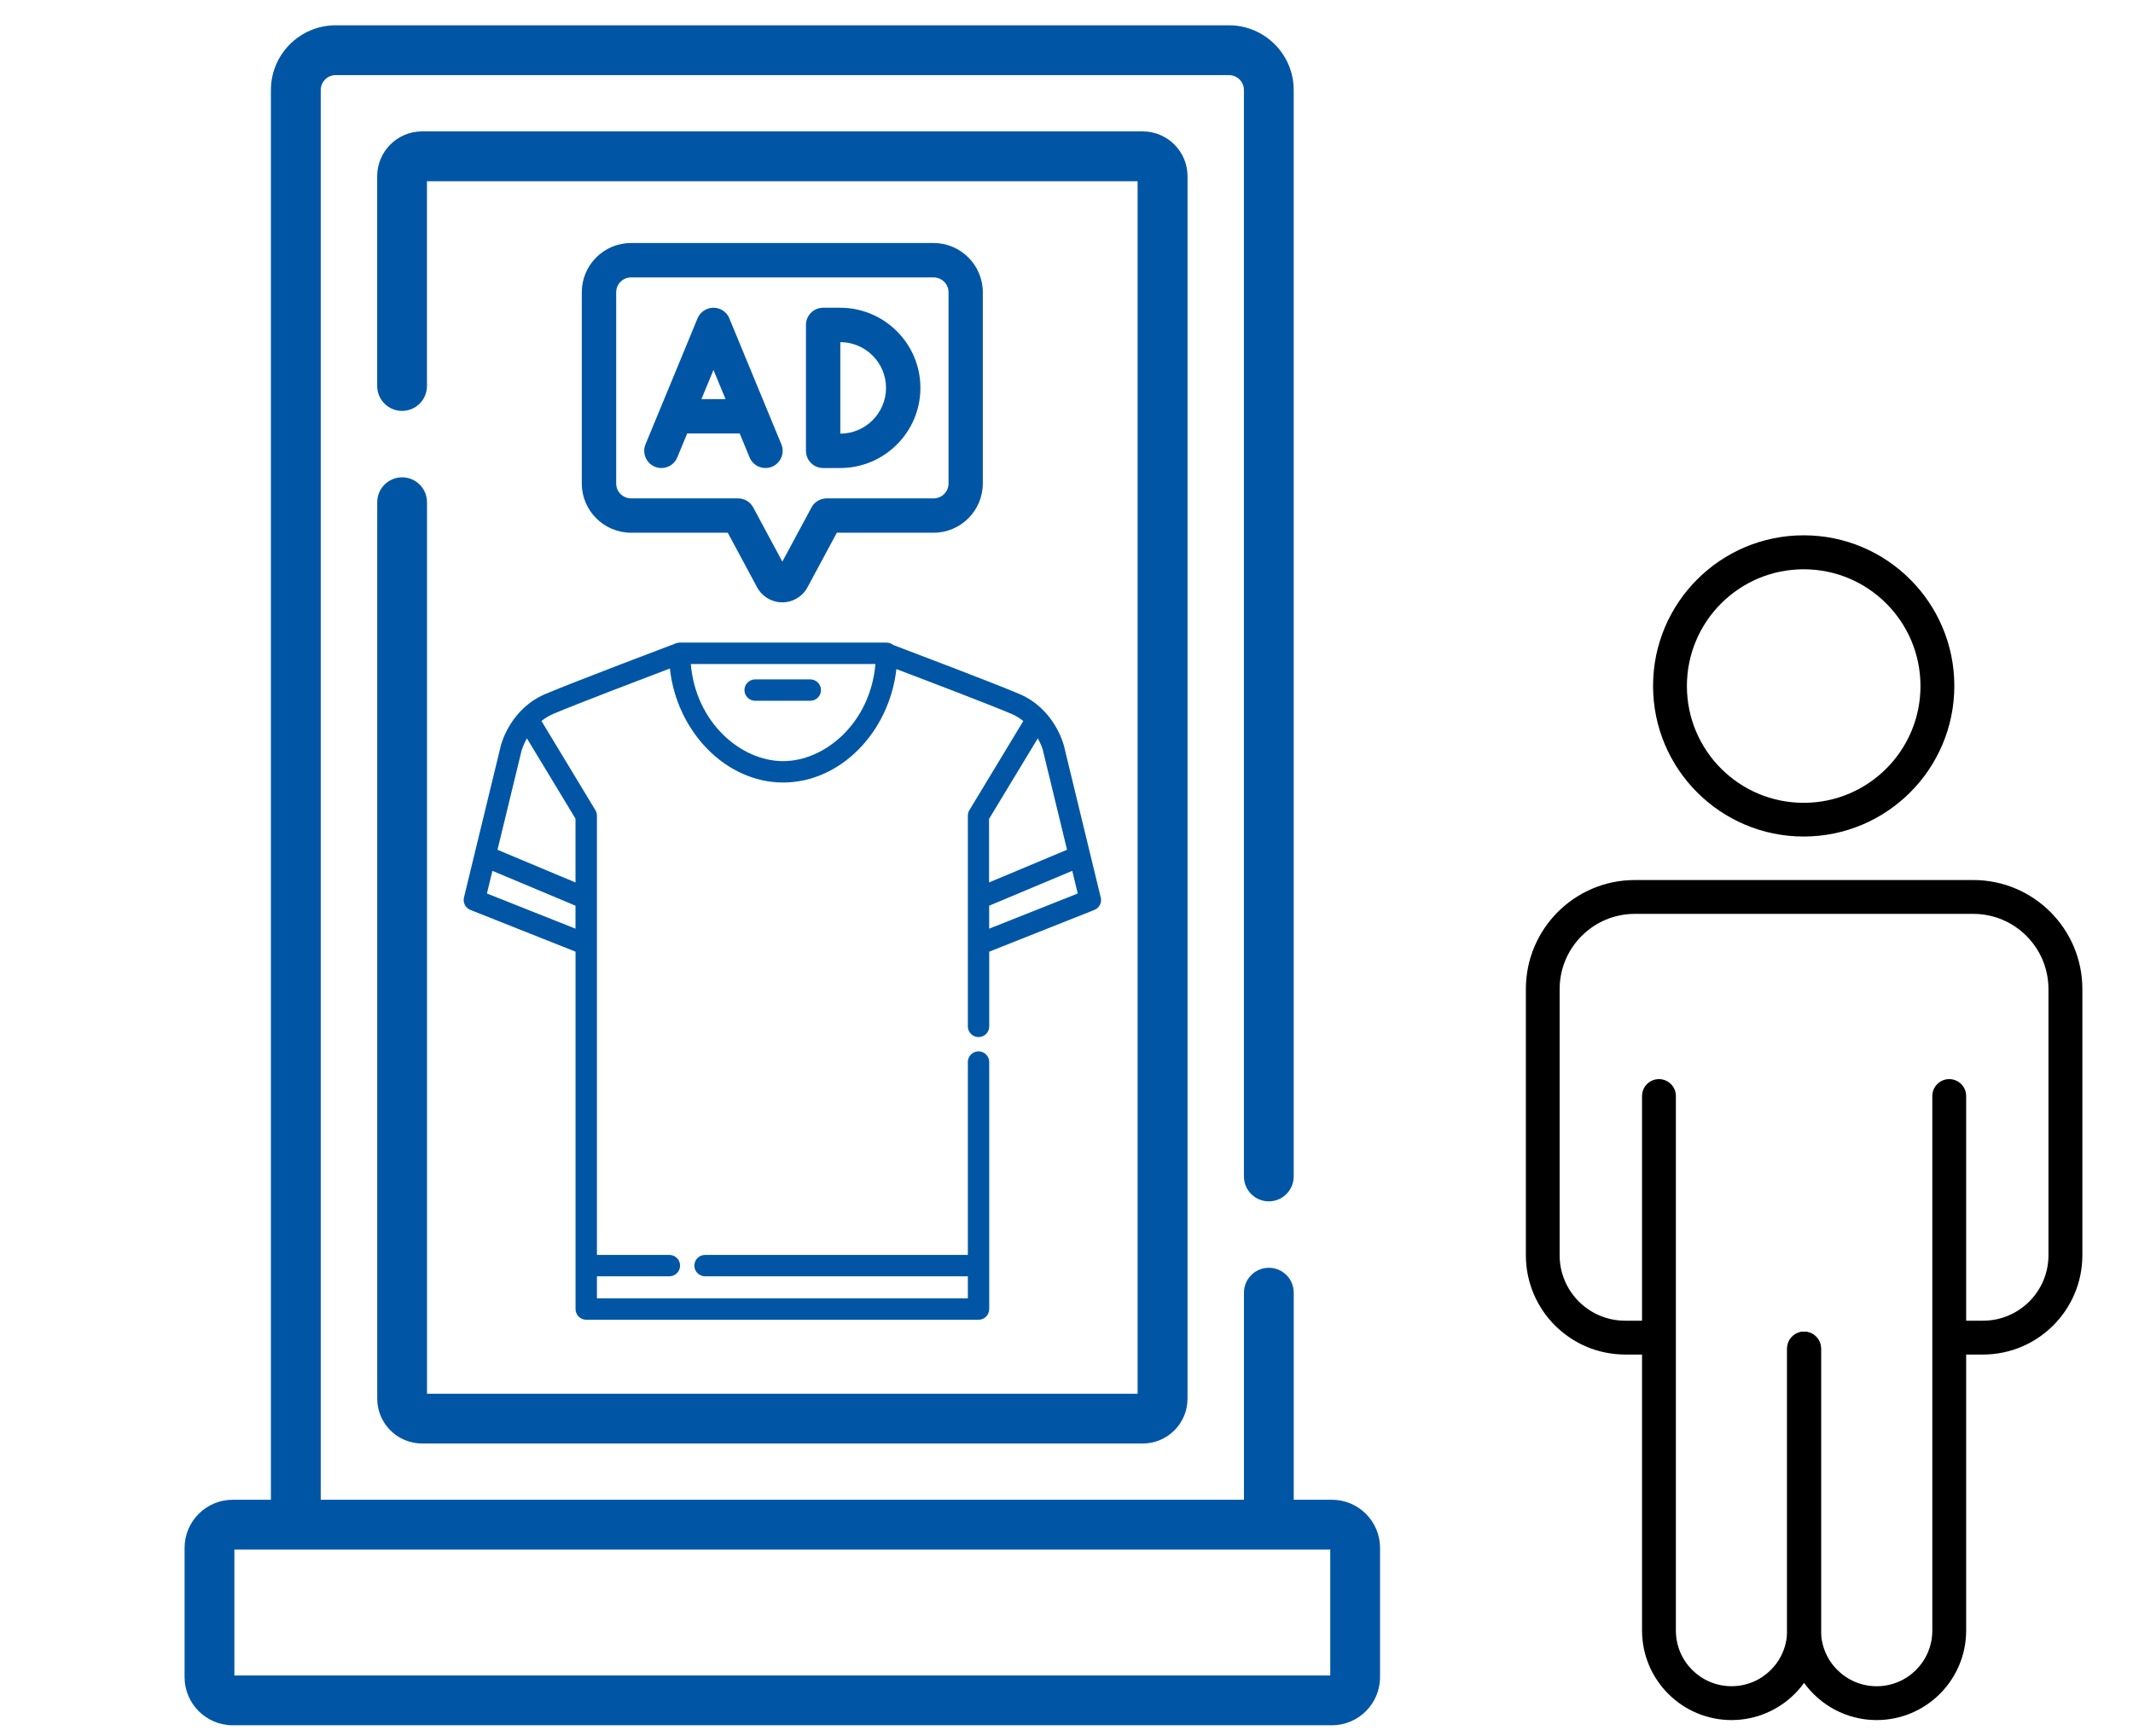
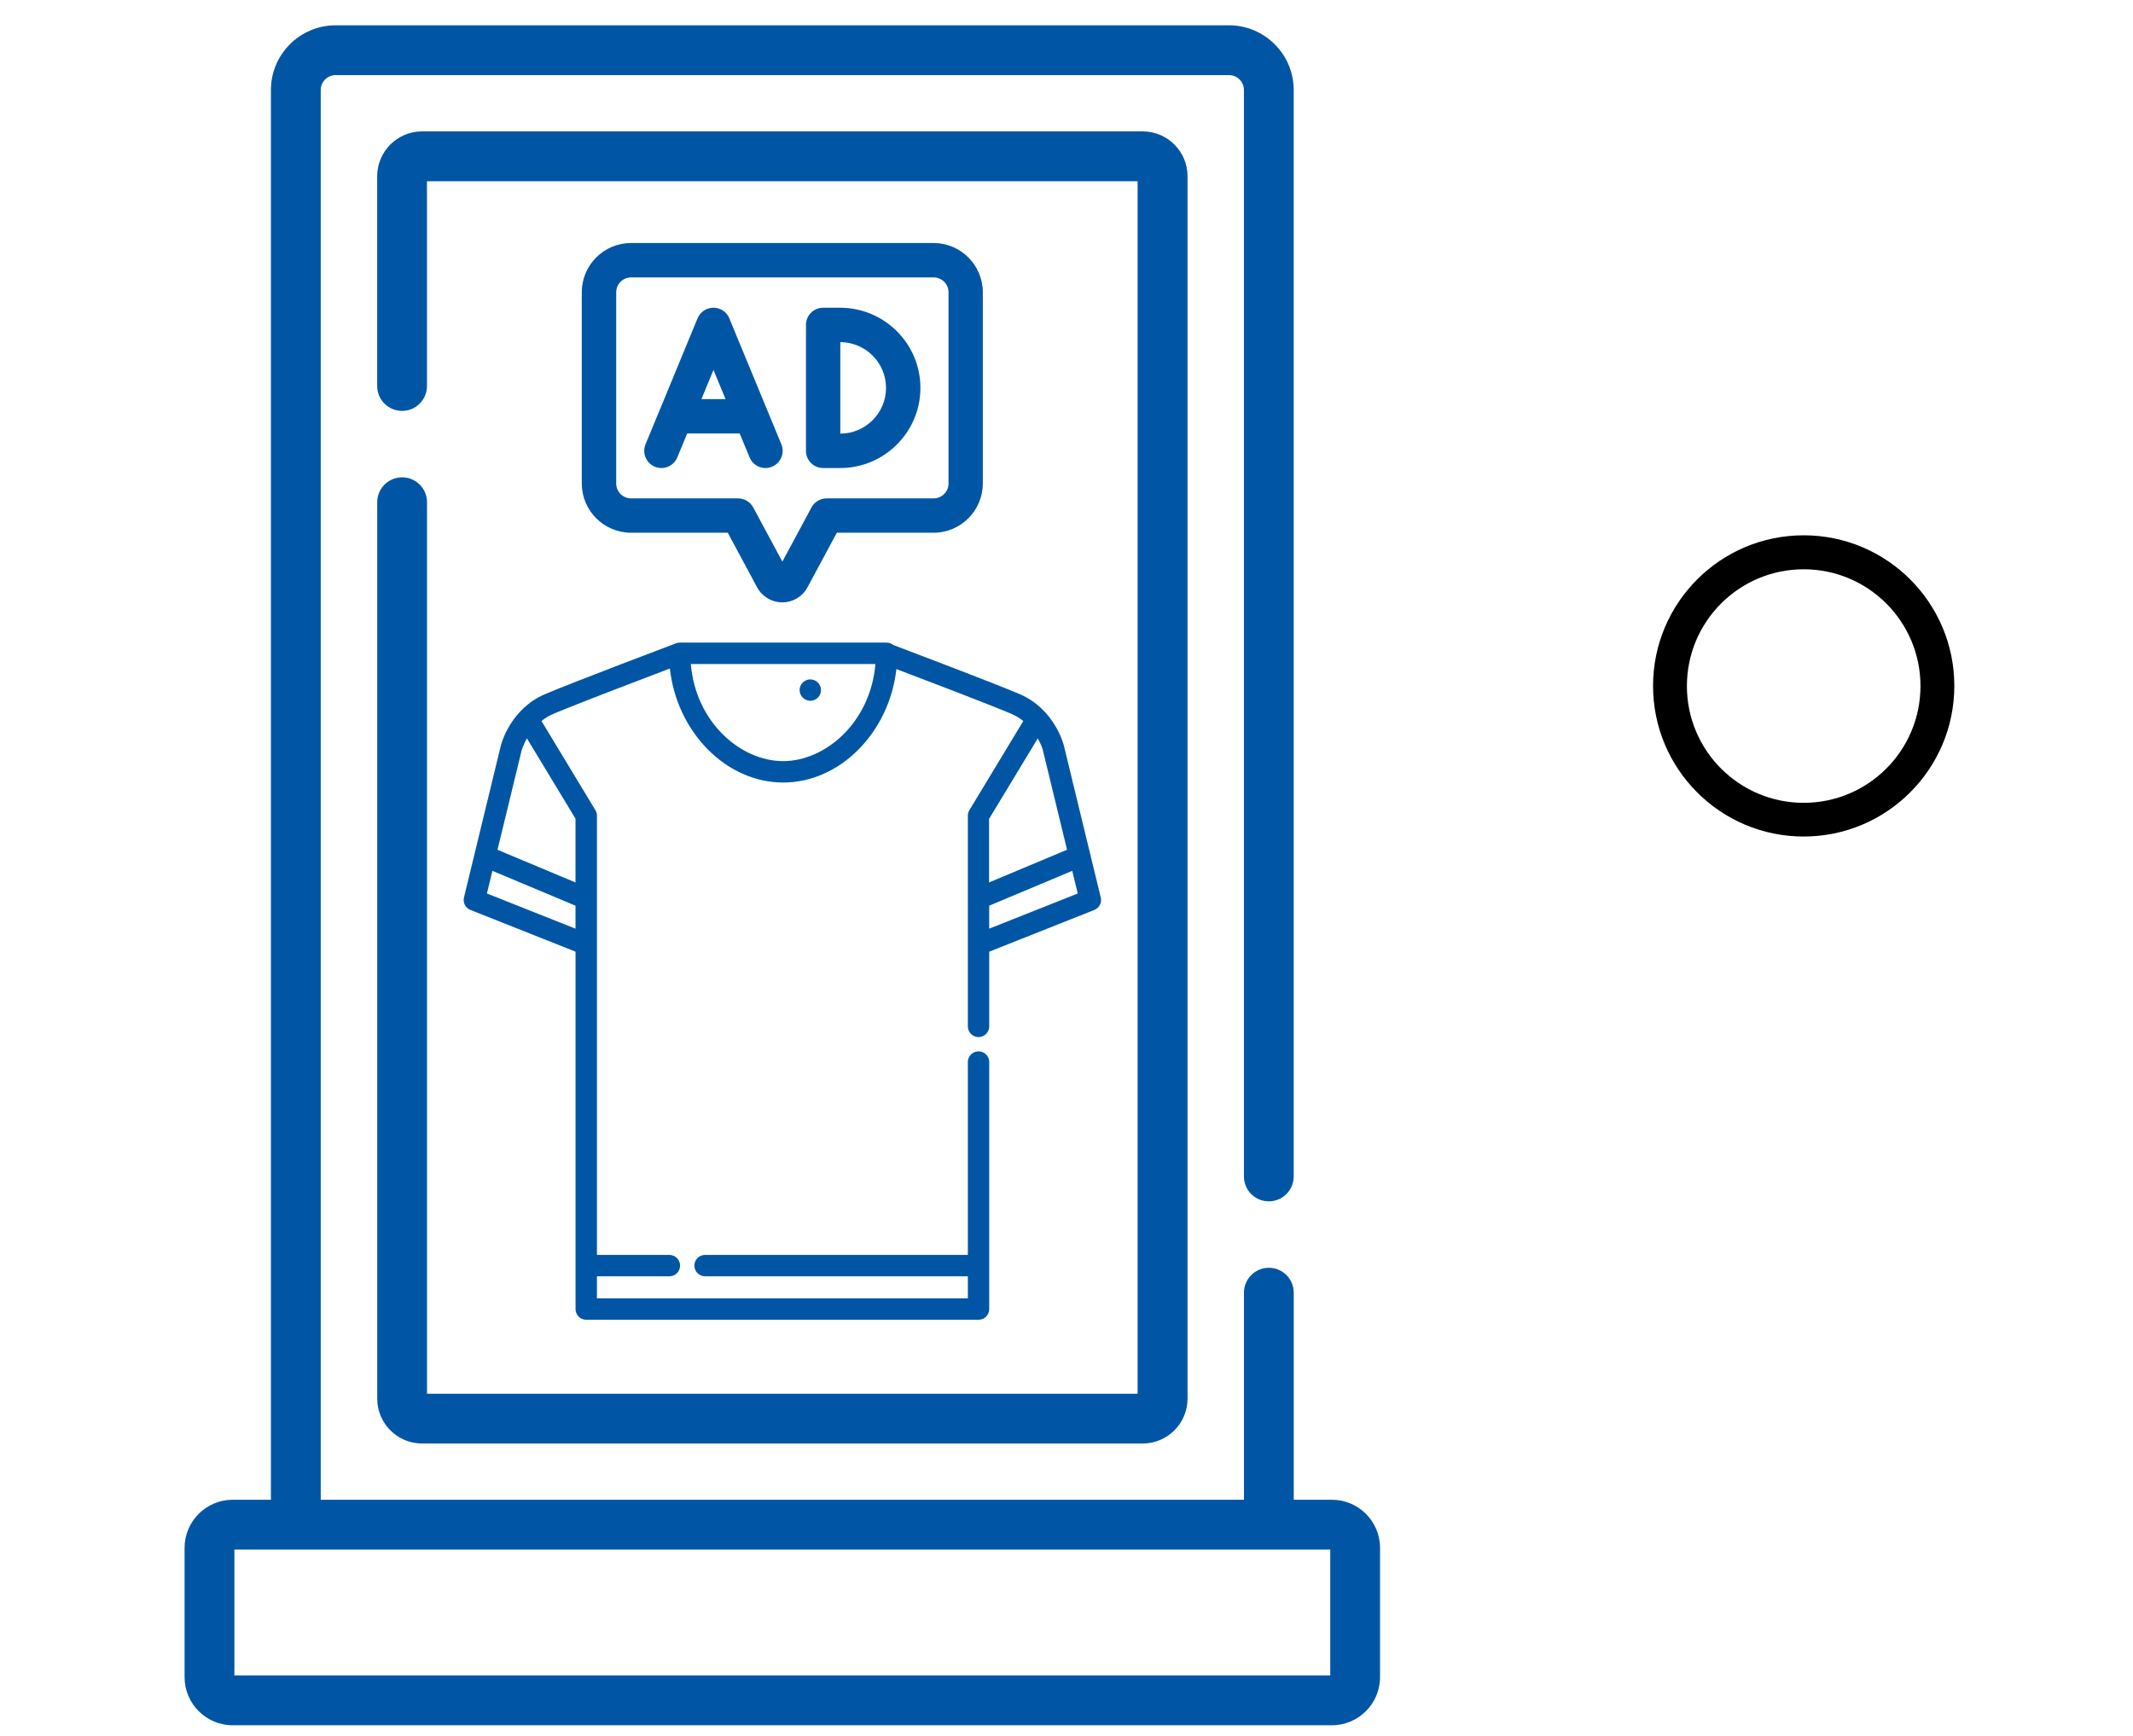
<svg xmlns="http://www.w3.org/2000/svg" id="katman_1" data-name="katman 1" viewBox="0 0 629 512">
  <defs>
    <style>
      .cls-1 {
        fill: #0056a5;
      }
    </style>
  </defs>
  <path class="cls-1" d="M118.58,140.78c-4.06,0-7.34,3.29-7.34,7.34v264.4c0,7.29,5.93,13.22,13.22,13.22h212.51c7.29,0,13.22-5.93,13.22-13.22V51.97c0-7.29-5.93-13.22-13.22-13.22H124.45c-7.29,0-13.22,5.93-13.22,13.22v61.88c0,4.06,3.29,7.34,7.34,7.34s7.34-3.29,7.34-7.34v-60.4h209.56v357.61H125.92V148.12c0-4.06-3.29-7.34-7.34-7.34h0Z" />
  <path class="cls-1" d="M392.78,442.33h-11.27v-61.08c0-4.06-3.29-7.34-7.34-7.34s-7.34,3.29-7.34,7.34v61.08H94.58V26.55c0-2.42,1.97-4.4,4.4-4.4h263.44c2.42,0,4.4,1.97,4.4,4.4v320.43c0,4.06,3.29,7.34,7.34,7.34s7.34-3.29,7.34-7.34V26.55c0-10.52-8.56-19.09-19.09-19.09H98.98c-10.52,0-19.09,8.56-19.09,19.09v415.78h-11.27c-7.83,0-14.19,6.37-14.19,14.19v38.13c0,7.83,6.37,14.19,14.19,14.19h324.15c7.83,0,14.19-6.37,14.19-14.19v-38.13c0-7.83-6.37-14.19-14.19-14.19h0ZM392.28,494.16H69.12v-37.14h323.16v37.14Z" />
  <path class="cls-1" d="M215.08,93.89c-.78-1.9-2.63-3.13-4.69-3.13s-3.9,1.24-4.69,3.13l-11.11,26.91s-.01.03-.02.04l-4.21,10.19c-1.07,2.59.16,5.55,2.75,6.62,2.59,1.07,5.55-.16,6.62-2.75l2.91-7.05h15.49l2.91,7.05c1.07,2.58,4.03,3.82,6.62,2.75,2.59-1.07,3.82-4.03,2.75-6.62l-15.34-37.14ZM206.84,117.72l3.56-8.61,3.56,8.61h-7.11Z" />
  <path class="cls-1" d="M247.75,90.76h-5.01c-2.8,0-5.07,2.27-5.07,5.07v37.14c0,2.8,2.27,5.07,5.07,5.07h5.01c13.05,0,23.67-10.6,23.67-23.64s-10.62-23.64-23.67-23.64ZM247.8,127.9v-27c7.44.03,13.48,6.07,13.48,13.5s-6.04,13.47-13.48,13.5Z" />
  <path class="cls-1" d="M275.31,71.67h-89.22c-8.01,0-14.53,6.51-14.53,14.52v56.41c0,8,6.52,14.52,14.53,14.52h28.52l8.64,16.08c1.48,2.74,4.33,4.45,7.44,4.45s5.97-1.7,7.44-4.45l8.64-16.08h28.52c8.01,0,14.53-6.51,14.53-14.52v-56.41c0-8-6.52-14.52-14.53-14.52ZM279.71,142.61c0,2.41-1.97,4.38-4.39,4.38h-31.55c-1.87,0-3.58,1.03-4.47,2.67l-8.59,15.98-8.59-15.98c-.88-1.64-2.6-2.67-4.47-2.67h-31.55c-2.42,0-4.39-1.96-4.39-4.38v-56.41c0-2.41,1.97-4.38,4.39-4.38h89.22c2.42,0,4.39,1.96,4.39,4.38v56.41Z" />
  <g>
-     <path class="cls-1" d="M222.68,206.68h16.27c1.74,0,3.15-1.41,3.15-3.15s-1.41-3.15-3.15-3.15h-16.27c-1.74,0-3.15,1.41-3.15,3.15,0,1.74,1.41,3.15,3.15,3.15Z" />
+     <path class="cls-1" d="M222.68,206.68h16.27c1.74,0,3.15-1.41,3.15-3.15s-1.41-3.15-3.15-3.15c-1.74,0-3.15,1.41-3.15,3.15,0,1.74,1.41,3.15,3.15,3.15Z" />
    <path class="cls-1" d="M324.6,264.7l-10.85-44.71c-.11-.44-2.75-10.89-13.12-15.3-7.51-3.19-31.26-12.21-37.21-14.46-.54-.44-1.23-.7-1.98-.7h-61.01c-.1,0-.2,0-.3.02-.04,0-.09.01-.13.02-.06,0-.11.01-.17.03-.05,0-.1.02-.15.03-.04.01-.09.02-.13.03-.05.02-.1.03-.15.05-.03,0-.05.02-.08.03-1.22.46-30.1,11.38-38.53,14.96-9.98,4.24-12.8,14.05-13.1,15.2,0,0,0,0,0,0,0,.02,0,.04-.01.05,0,.02,0,.04-.01.04l-7.71,31.77h0s-3.14,12.94-3.14,12.94c-.37,1.53.44,3.09,1.9,3.67l31,12.31v105.41c0,1.74,1.41,3.15,3.15,3.15h115.69c1.74,0,3.15-1.41,3.15-3.15v-72.86c0-1.74-1.41-3.15-3.15-3.15s-3.15,1.41-3.15,3.15v56.89h-77.5c-1.74,0-3.15,1.41-3.15,3.15s1.41,3.15,3.15,3.15h77.5v6.51h-109.38v-6.51h21.37c1.74,0,3.15-1.41,3.15-3.15s-1.41-3.15-3.15-3.15h-21.37v-129.54c0-.58-.16-1.14-.45-1.63l-15.9-26.3c1.03-.83,2.22-1.57,3.59-2.15,6.46-2.74,25.82-10.13,34.27-13.34,2.03,18.64,16.5,33.63,33.41,33.63s31.3-14.9,33.39-33.46c8.67,3.29,27.49,10.48,33.83,13.17,1.38.58,2.57,1.33,3.59,2.15l-15.9,26.3c-.3.49-.45,1.06-.45,1.63v62.14c0,1.74,1.41,3.15,3.15,3.15s3.15-1.41,3.15-3.15v-22.04l31-12.31c1.46-.58,2.27-2.15,1.9-3.67ZM169.71,273.9l-26.12-10.38,1.62-6.68,24.5,10.28v6.78h0ZM169.71,241.46v18.81l-23-9.64,7.07-29.14s.44-1.66,1.6-3.72l14.33,23.69ZM230.93,224.48c-12.46,0-25.76-11.38-27.22-28.64h54.44c-1.46,17.26-14.75,28.64-27.22,28.64ZM291.7,241.46l14.33-23.69c.76,1.35,1.21,2.51,1.42,3.16,0,0,0,0,0,0,.02.06.04.12.06.17,0,0,0,.02,0,.03.01.04.02.08.03.11,0,.01,0,.03.01.04,0,.03.02.05.02.07,0,.01,0,.02,0,.03,0,.02,0,.03.01.04,0,0,0,.02,0,.02,0,.01,0,.02,0,.02l7.08,29.16-23,9.64v-18.82h0ZM291.7,273.9v-6.78l24.5-10.28,1.62,6.68-26.12,10.38Z" />
  </g>
  <path d="M531.89,246.72c-24.53,0-44.42-19.89-44.42-44.42,0-24.53,19.89-44.42,44.42-44.42,24.53,0,44.42,19.89,44.42,44.42h0c-.02,24.53-19.9,44.41-44.42,44.42ZM531.89,167.9c-19.02,0-34.44,15.42-34.44,34.44s15.42,34.44,34.44,34.44,34.44-15.42,34.44-34.44-15.42-34.44-34.44-34.44h0Z" />
-   <path d="M584.77,399.5h-9.79c-2.76,0-4.99-2.23-4.99-4.99s2.23-4.99,4.99-4.99h9.79c10.66-.01,19.29-8.65,19.3-19.3v-78.53c-.02-12.23-9.92-22.14-22.15-22.16h-99.83c-12.23.01-22.15,9.93-22.17,22.16v78.55c.02,10.65,8.67,19.27,19.32,19.28h9.43c2.76,0,4.99,2.23,4.99,4.99s-2.23,4.99-4.99,4.99h-9.43c-16.17-.02-29.27-13.12-29.28-29.28v-78.53c.02-17.74,14.39-32.12,32.13-32.14h99.83c17.75.02,32.13,14.4,32.15,32.14v78.55c-.03,16.16-13.14,29.25-29.3,29.26Z" />
-   <path d="M553.41,507.31c-14.57-.02-26.37-11.82-26.39-26.39v-83.17c0-2.76,2.23-4.99,4.99-4.99s4.99,2.23,4.99,4.99v83.17c0,9.06,7.35,16.41,16.41,16.41s16.41-7.35,16.41-16.41v-157.66c0-2.76,2.23-4.99,4.99-4.99s4.99,2.23,4.99,4.99v157.66c-.02,14.57-11.82,26.37-26.39,26.39Z" />
-   <path d="M510.61,507.31c-14.57-.02-26.37-11.82-26.39-26.39v-157.66c0-2.76,2.23-4.99,4.99-4.99s4.99,2.23,4.99,4.99v157.66c0,9.06,7.35,16.4,16.41,16.4,9.06,0,16.4-7.34,16.4-16.4v-83.17c0-2.76,2.23-4.99,4.99-4.99s4.99,2.23,4.99,4.99v83.17c-.02,14.57-11.82,26.37-26.39,26.39Z" />
</svg>